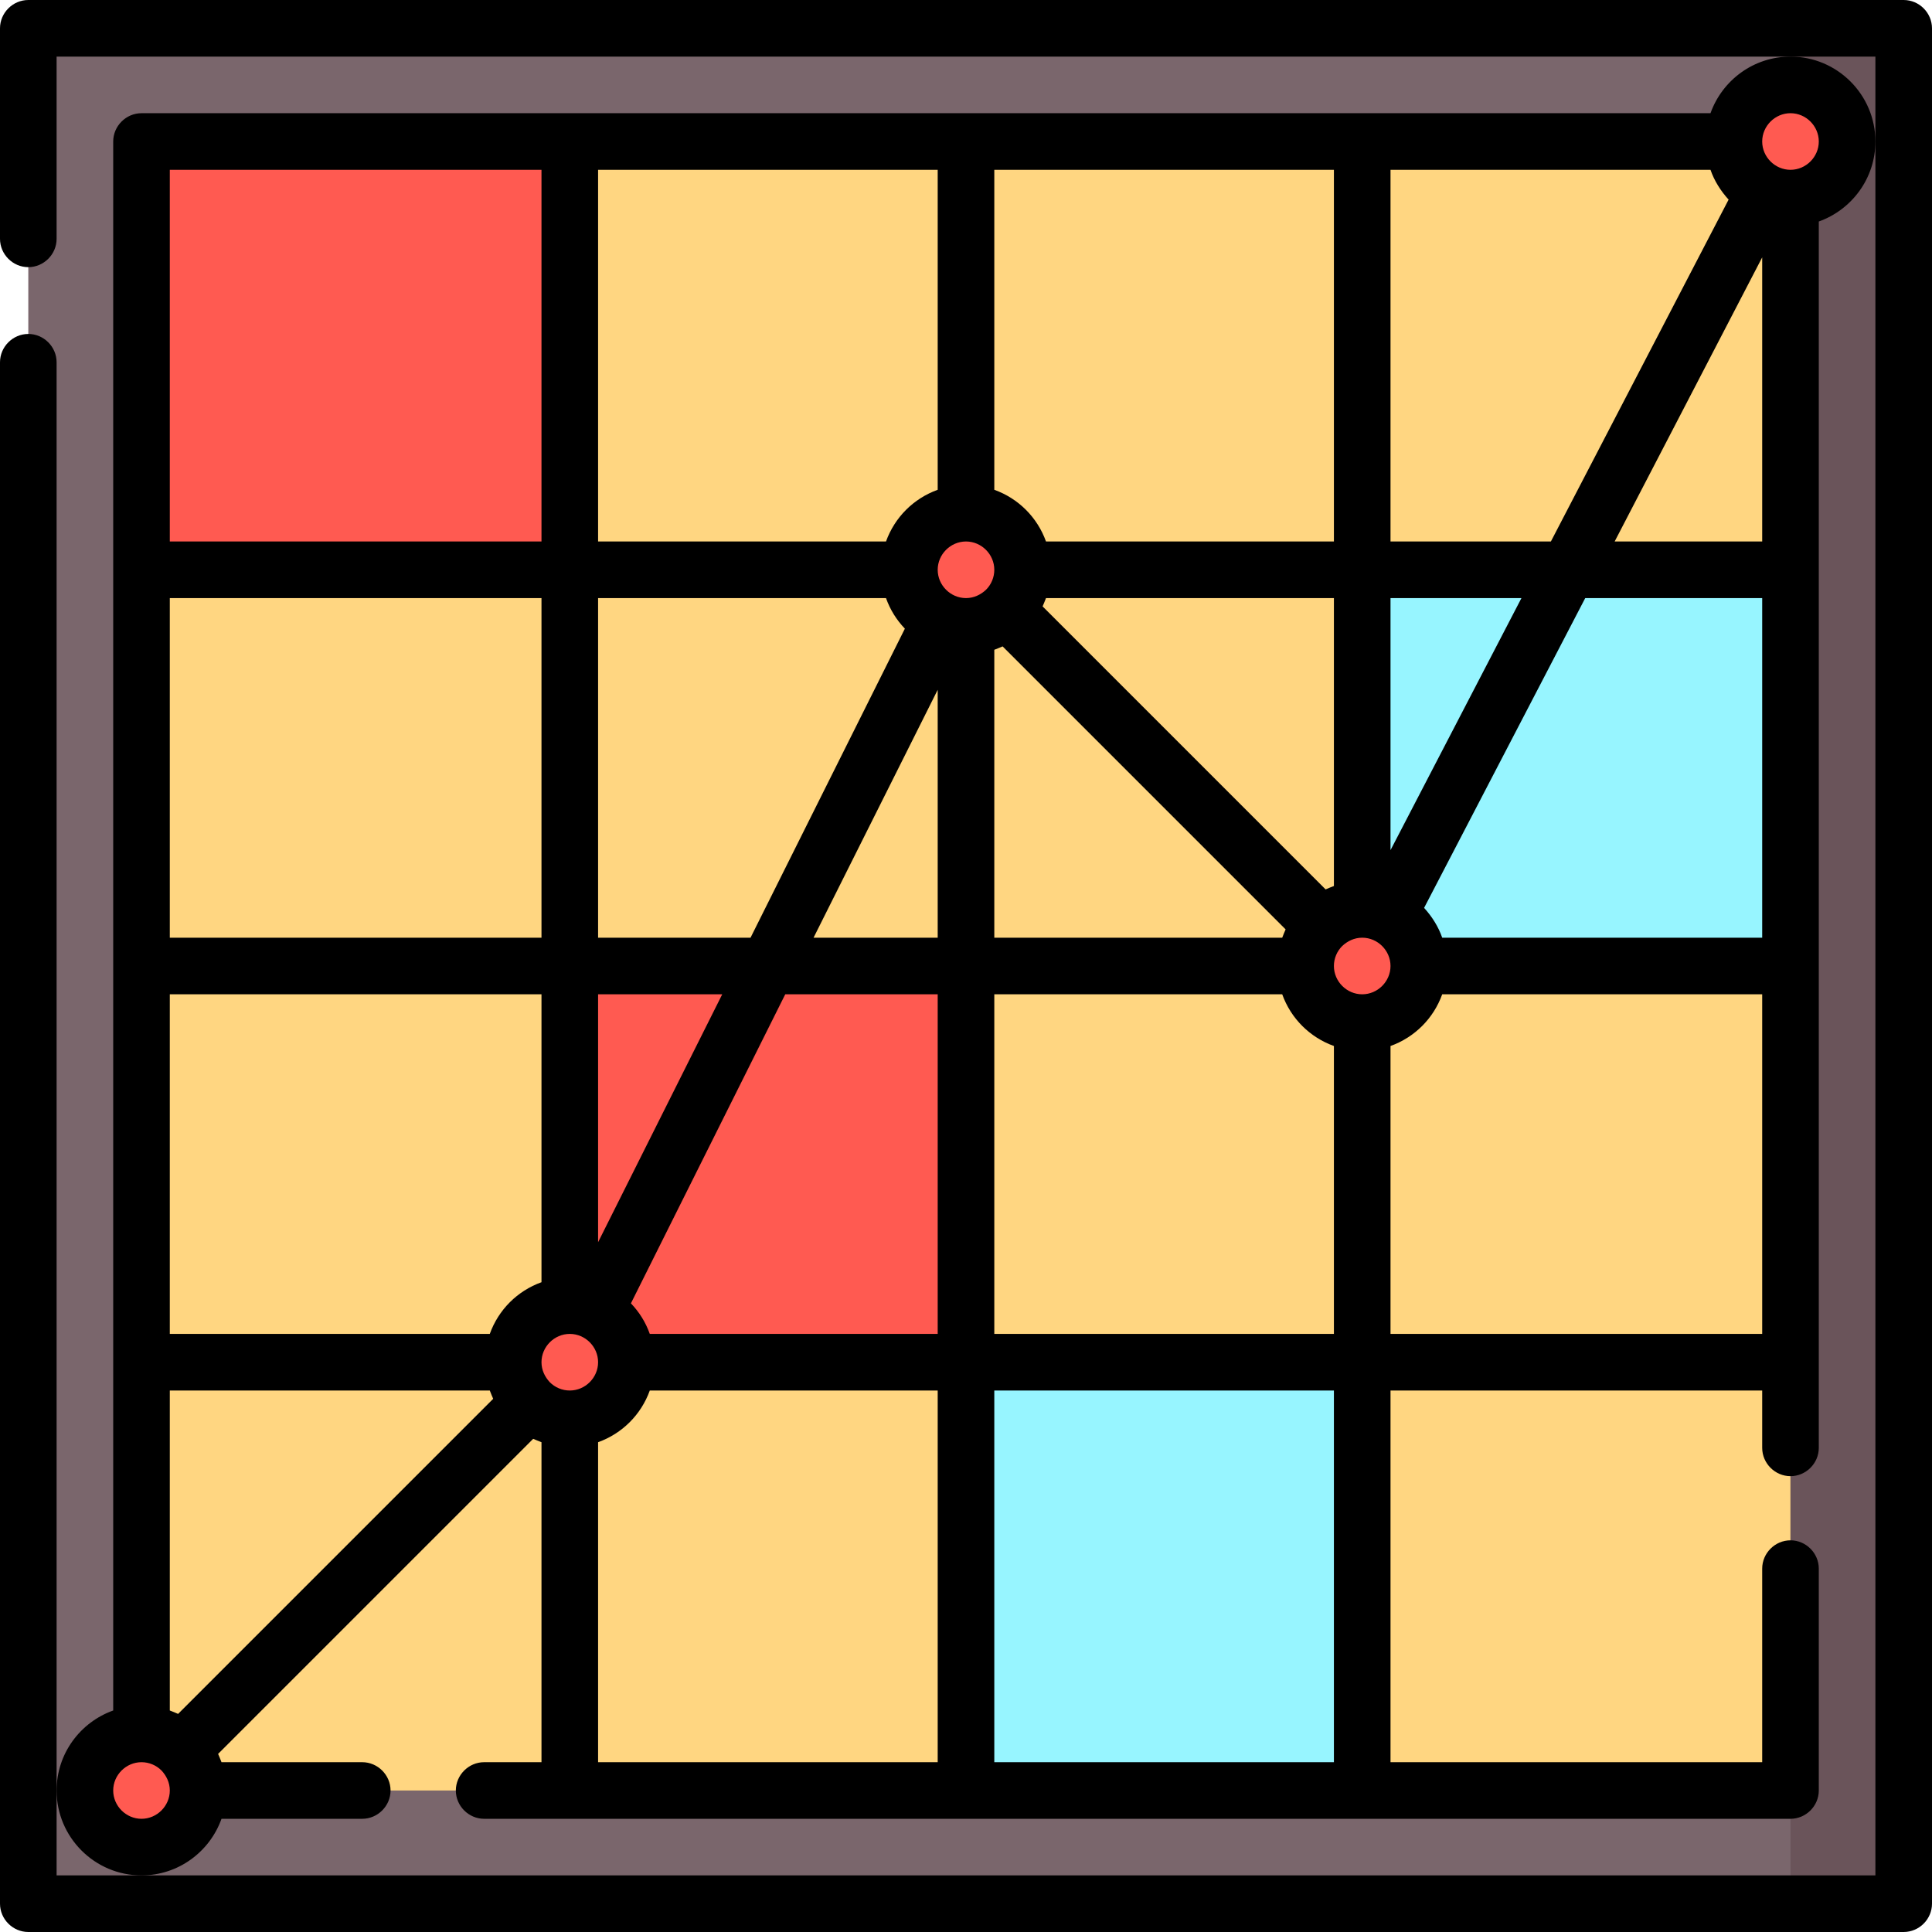
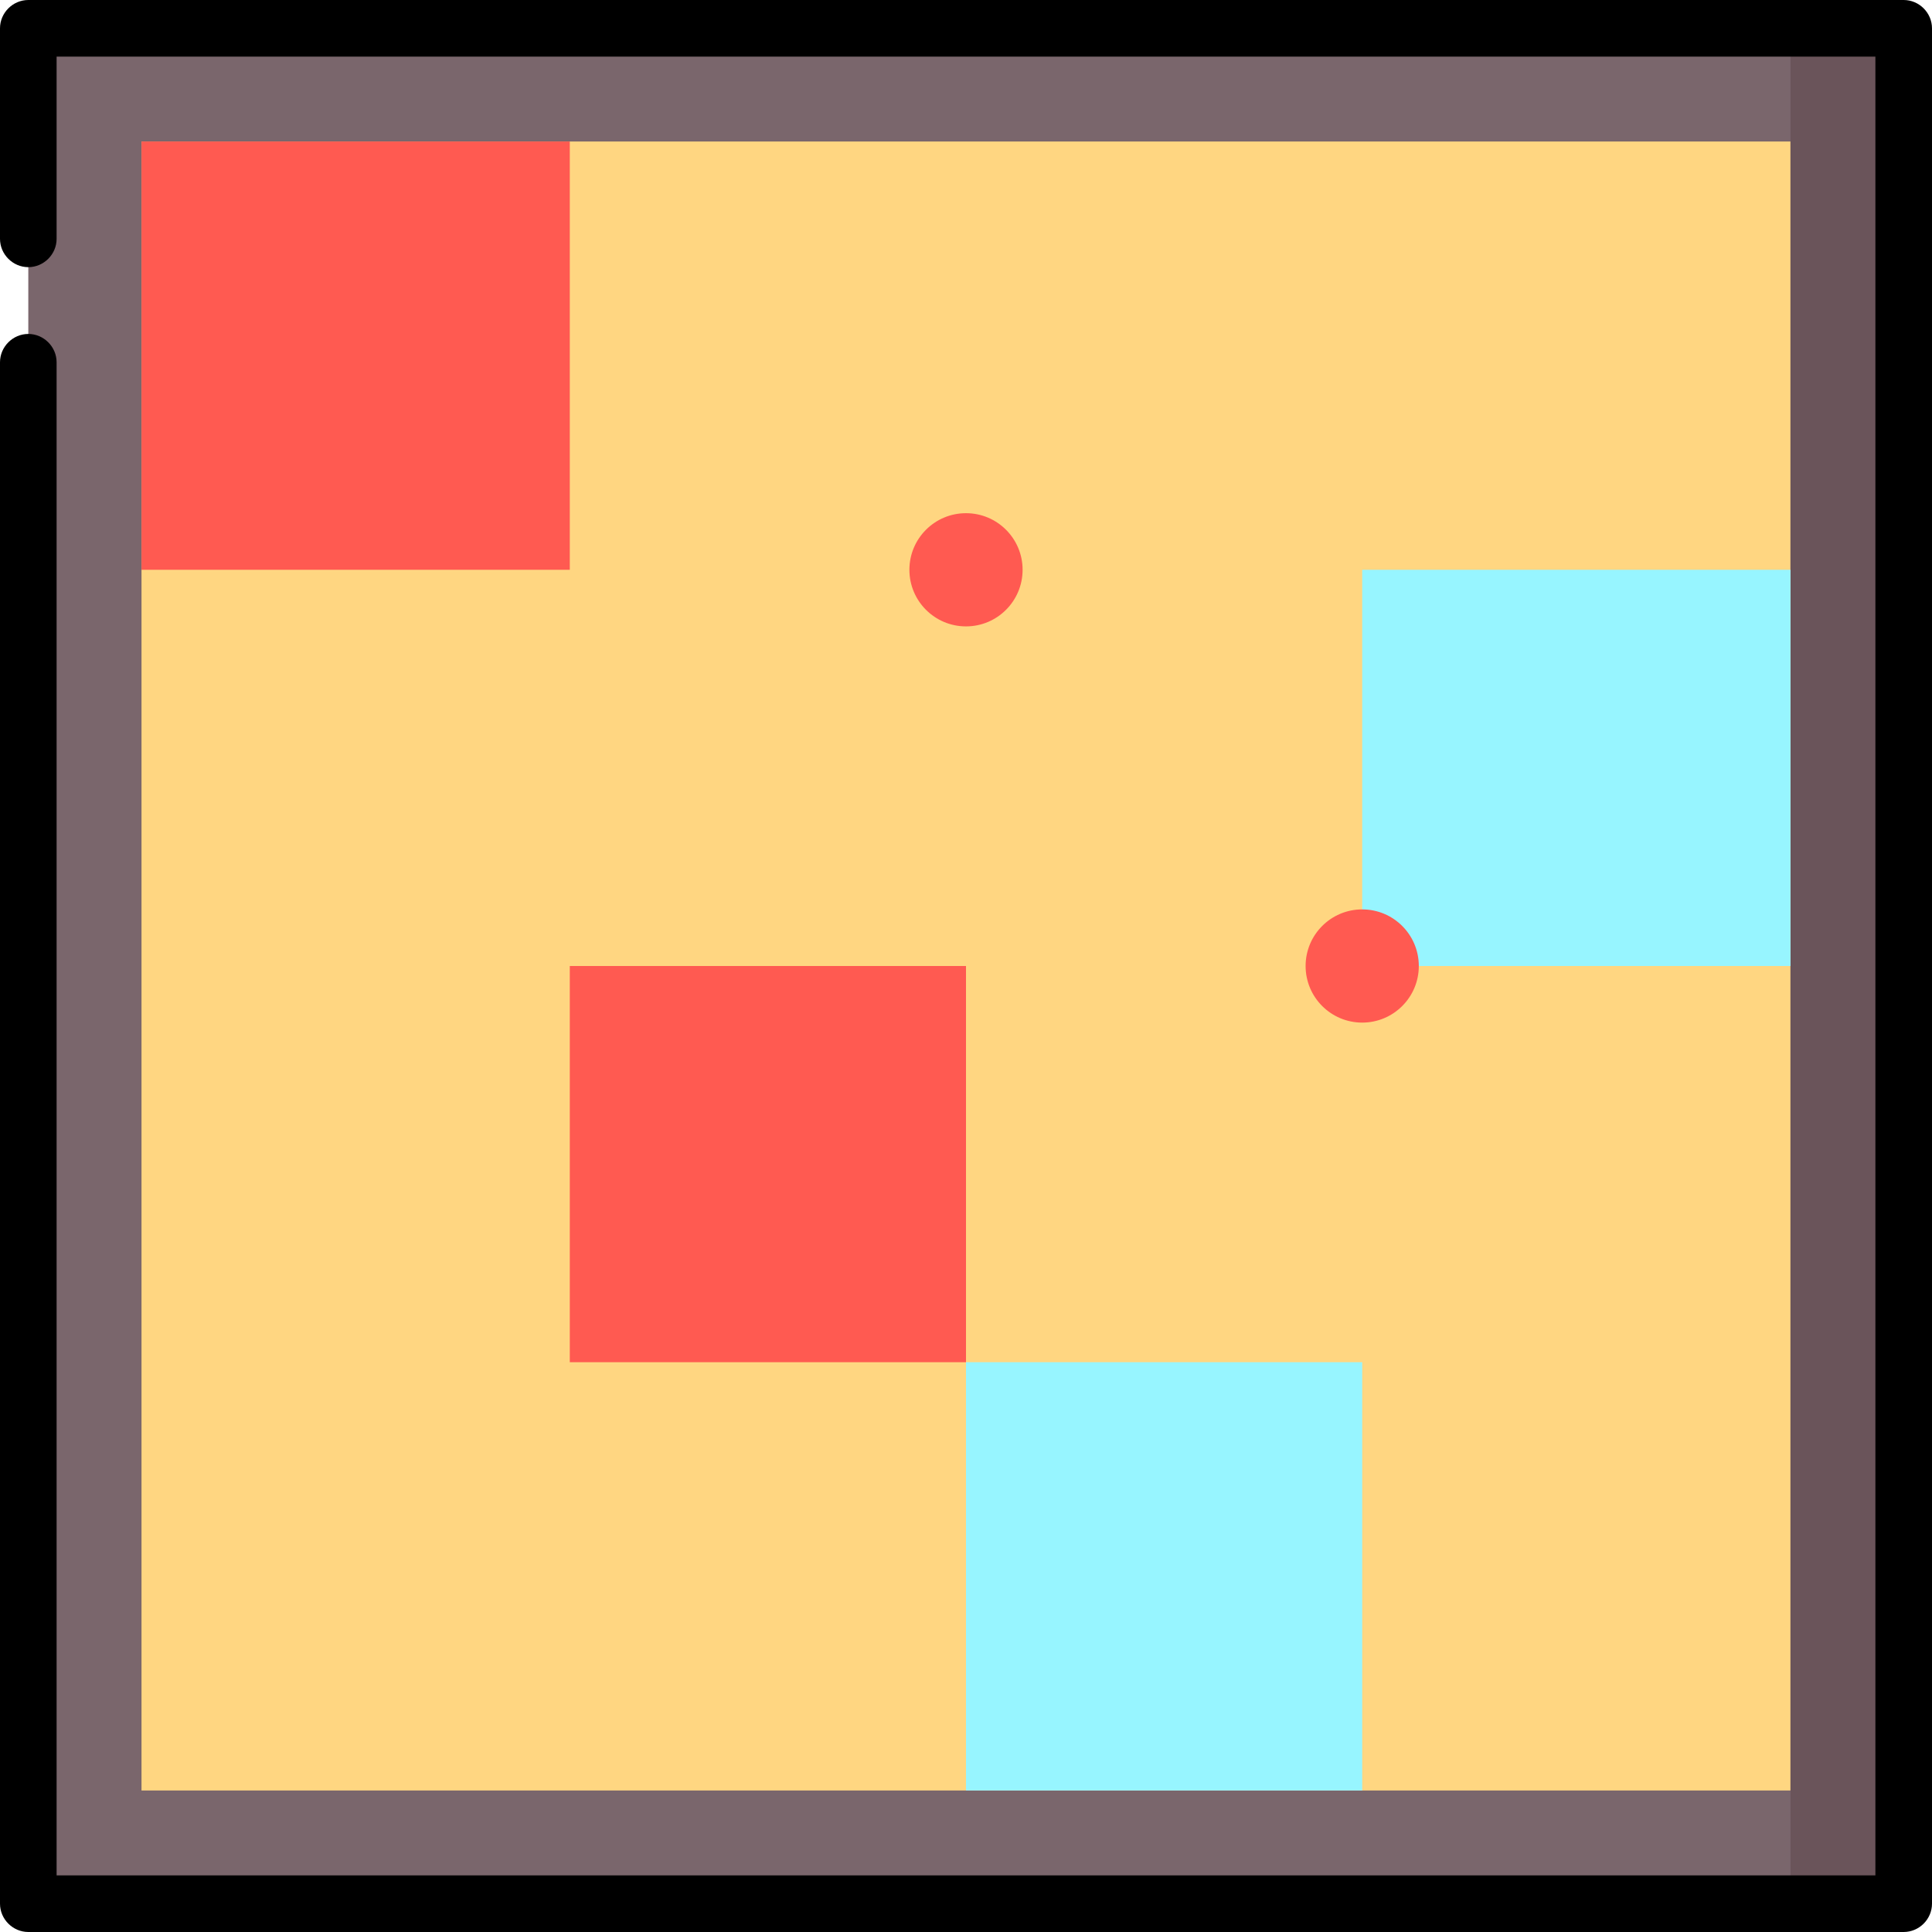
<svg xmlns="http://www.w3.org/2000/svg" version="1.1" id="Capa_1" x="0px" y="0px" viewBox="0 0 512 512" style="enable-background:new 0 0 512 512;" xml:space="preserve">
  <style type="text/css">
	.st0{fill:#7A666C;}
	.st1{fill:#FFD681;}
	.st2{fill:#6A545A;}
	.st3{fill:#FF5A51;}
	.st4{fill:#97F5FF;}
</style>
  <rect x="7.5" y="7.5" class="st0" width="497" height="497" />
  <rect x="37.5" y="37.5" class="st1" width="437" height="437" />
  <rect x="474.5" y="7.5" class="st2" width="30" height="497" />
  <g>
    <rect x="37.5" y="37.5" class="st3" width="113.5" height="113.5" />
    <rect x="151" y="256" class="st3" width="105" height="105" />
  </g>
  <g>
    <rect x="256" y="361" class="st4" width="105" height="113.5" />
    <rect x="361" y="151" class="st4" width="113.5" height="105" />
  </g>
  <g>
-     <circle class="st3" cx="151" cy="361" r="15" />
-     <circle class="st3" cx="37.5" cy="474.5" r="15" />
    <circle class="st3" cx="256" cy="151" r="15" />
-     <circle class="st3" cx="474.5" cy="37.5" r="15" />
    <circle class="st3" cx="361" cy="256" r="15" />
  </g>
  <path d="M504.5,0H7.5C3.4,0,0,3.4,0,7.5v55.8c0,4.1,3.4,7.5,7.5,7.5s7.5-3.4,7.5-7.5V15h459.5H497v22.5V497H37.5H15v-22.5V96  c0-4.1-3.4-7.5-7.5-7.5S0,91.9,0,96v408.5c0,4.1,3.4,7.5,7.5,7.5h497c4.1,0,7.5-3.4,7.5-7.5V7.5C512,3.4,508.6,0,504.5,0z" />
-   <path d="M37.5,497c9.8,0,18.1-6.3,21.2-15H96c4.1,0,7.5-3.4,7.5-7.5s-3.4-7.5-7.5-7.5H58.7c-0.3-0.8-0.6-1.5-0.9-2.2l83.5-83.5  c0.7,0.3,1.4,0.6,2.2,0.9V467h-15.2c-4.1,0-7.5,3.4-7.5,7.5s3.4,7.5,7.5,7.5h346.2c4.1,0,7.5-3.4,7.5-7.5v-58.8  c0-4.1-3.4-7.5-7.5-7.5s-7.5,3.4-7.5,7.5V467h-98.5v-98.5H467v15.2c0,4.1,3.4,7.5,7.5,7.5s7.5-3.4,7.5-7.5v-325  c8.7-3.1,15-11.4,15-21.2c0-12.4-10.1-22.5-22.5-22.5c-9.8,0-18.1,6.3-21.2,15H37.5c-4.1,0-7.5,3.4-7.5,7.5v415.8  c-8.7,3.1-15,11.4-15,21.2C15,486.9,25.1,497,37.5,497z M382.2,248.5c-1-2.9-2.7-5.6-4.8-7.9l42.7-82.1H467v90H382.2z M172.2,353.5  c-1.1-3.1-2.8-5.8-5-8.1l40.9-81.9h40.4v90H172.2z M151,368.5c-2,0-3.9-0.8-5.3-2.2c0,0,0,0,0,0c0,0,0,0,0,0  c-1.3-1.4-2.2-3.2-2.2-5.3c0-4.1,3.4-7.5,7.5-7.5s7.5,3.4,7.5,7.5S155.1,368.5,151,368.5z M45,353.5v-90h98.5v76.3  c-6.4,2.3-11.4,7.3-13.7,13.7H45z M158.5,329.2v-65.7h32.9L158.5,329.2z M353.5,158.5v76.3c-0.8,0.3-1.5,0.6-2.2,0.9l-75-75  c0.3-0.7,0.6-1.4,0.9-2.2H353.5z M263.5,248.5v-76.3c0.8-0.3,1.5-0.6,2.2-0.9l75,75c-0.3,0.7-0.6,1.4-0.9,2.2H263.5z M368.5,225.3  v-66.8h34.7L368.5,225.3z M256,143.5c4.1,0,7.5,3.4,7.5,7.5c0,2-0.8,3.9-2.2,5.3c0,0,0,0,0,0c0,0,0,0,0,0c-1.4,1.3-3.2,2.2-5.3,2.2  c-4.1,0-7.5-3.4-7.5-7.5S251.9,143.5,256,143.5z M248.5,182.8v65.7h-32.9L248.5,182.8z M263.5,263.5h76.3  c2.3,6.4,7.3,11.4,13.7,13.7v76.3h-90V263.5z M361,263.5c-4.1,0-7.5-3.4-7.5-7.5c0-2,0.8-3.9,2.2-5.3c0,0,0,0,0,0c0,0,0,0,0,0  c1.4-1.3,3.2-2.2,5.3-2.2c4.1,0,7.5,3.4,7.5,7.5C368.5,260.1,365.1,263.5,361,263.5z M467,68.2v75.3h-39.1L467,68.2z M458.1,52.9  L411,143.5h-42.5V45h84.8C454.3,47.9,456,50.6,458.1,52.9z M353.5,143.5h-76.3c-2.3-6.4-7.3-11.4-13.7-13.7V45h90V143.5z   M248.5,129.8c-6.4,2.3-11.4,7.3-13.7,13.7h-76.3V45h90V129.8z M234.8,158.5c1.1,3.1,2.8,5.8,5,8.1l-40.9,81.9h-40.4v-90H234.8z   M143.5,248.5H45v-90h98.5V248.5z M45,368.5h84.8c0.3,0.8,0.6,1.5,0.9,2.2l-83.5,83.5c-0.7-0.3-1.4-0.6-2.2-0.9  C45,453.3,45,368.5,45,368.5z M158.5,382.2c6.4-2.3,11.4-7.3,13.7-13.7h76.3V467h-90V382.2z M353.5,467h-90v-98.5h90V467z   M368.5,353.5v-76.3c6.4-2.3,11.4-7.3,13.7-13.7H467v90H368.5z M474.5,30c4.1,0,7.5,3.4,7.5,7.5s-3.4,7.5-7.5,7.5s-7.5-3.4-7.5-7.5  S470.4,30,474.5,30z M143.5,45v98.5H45V45H143.5z M37.5,467c2,0,3.9,0.8,5.3,2.2c0,0,0,0,0,0c0,0,0,0,0,0c1.3,1.4,2.2,3.2,2.2,5.3  c0,4.1-3.4,7.5-7.5,7.5s-7.5-3.4-7.5-7.5S33.4,467,37.5,467z" />
</svg>